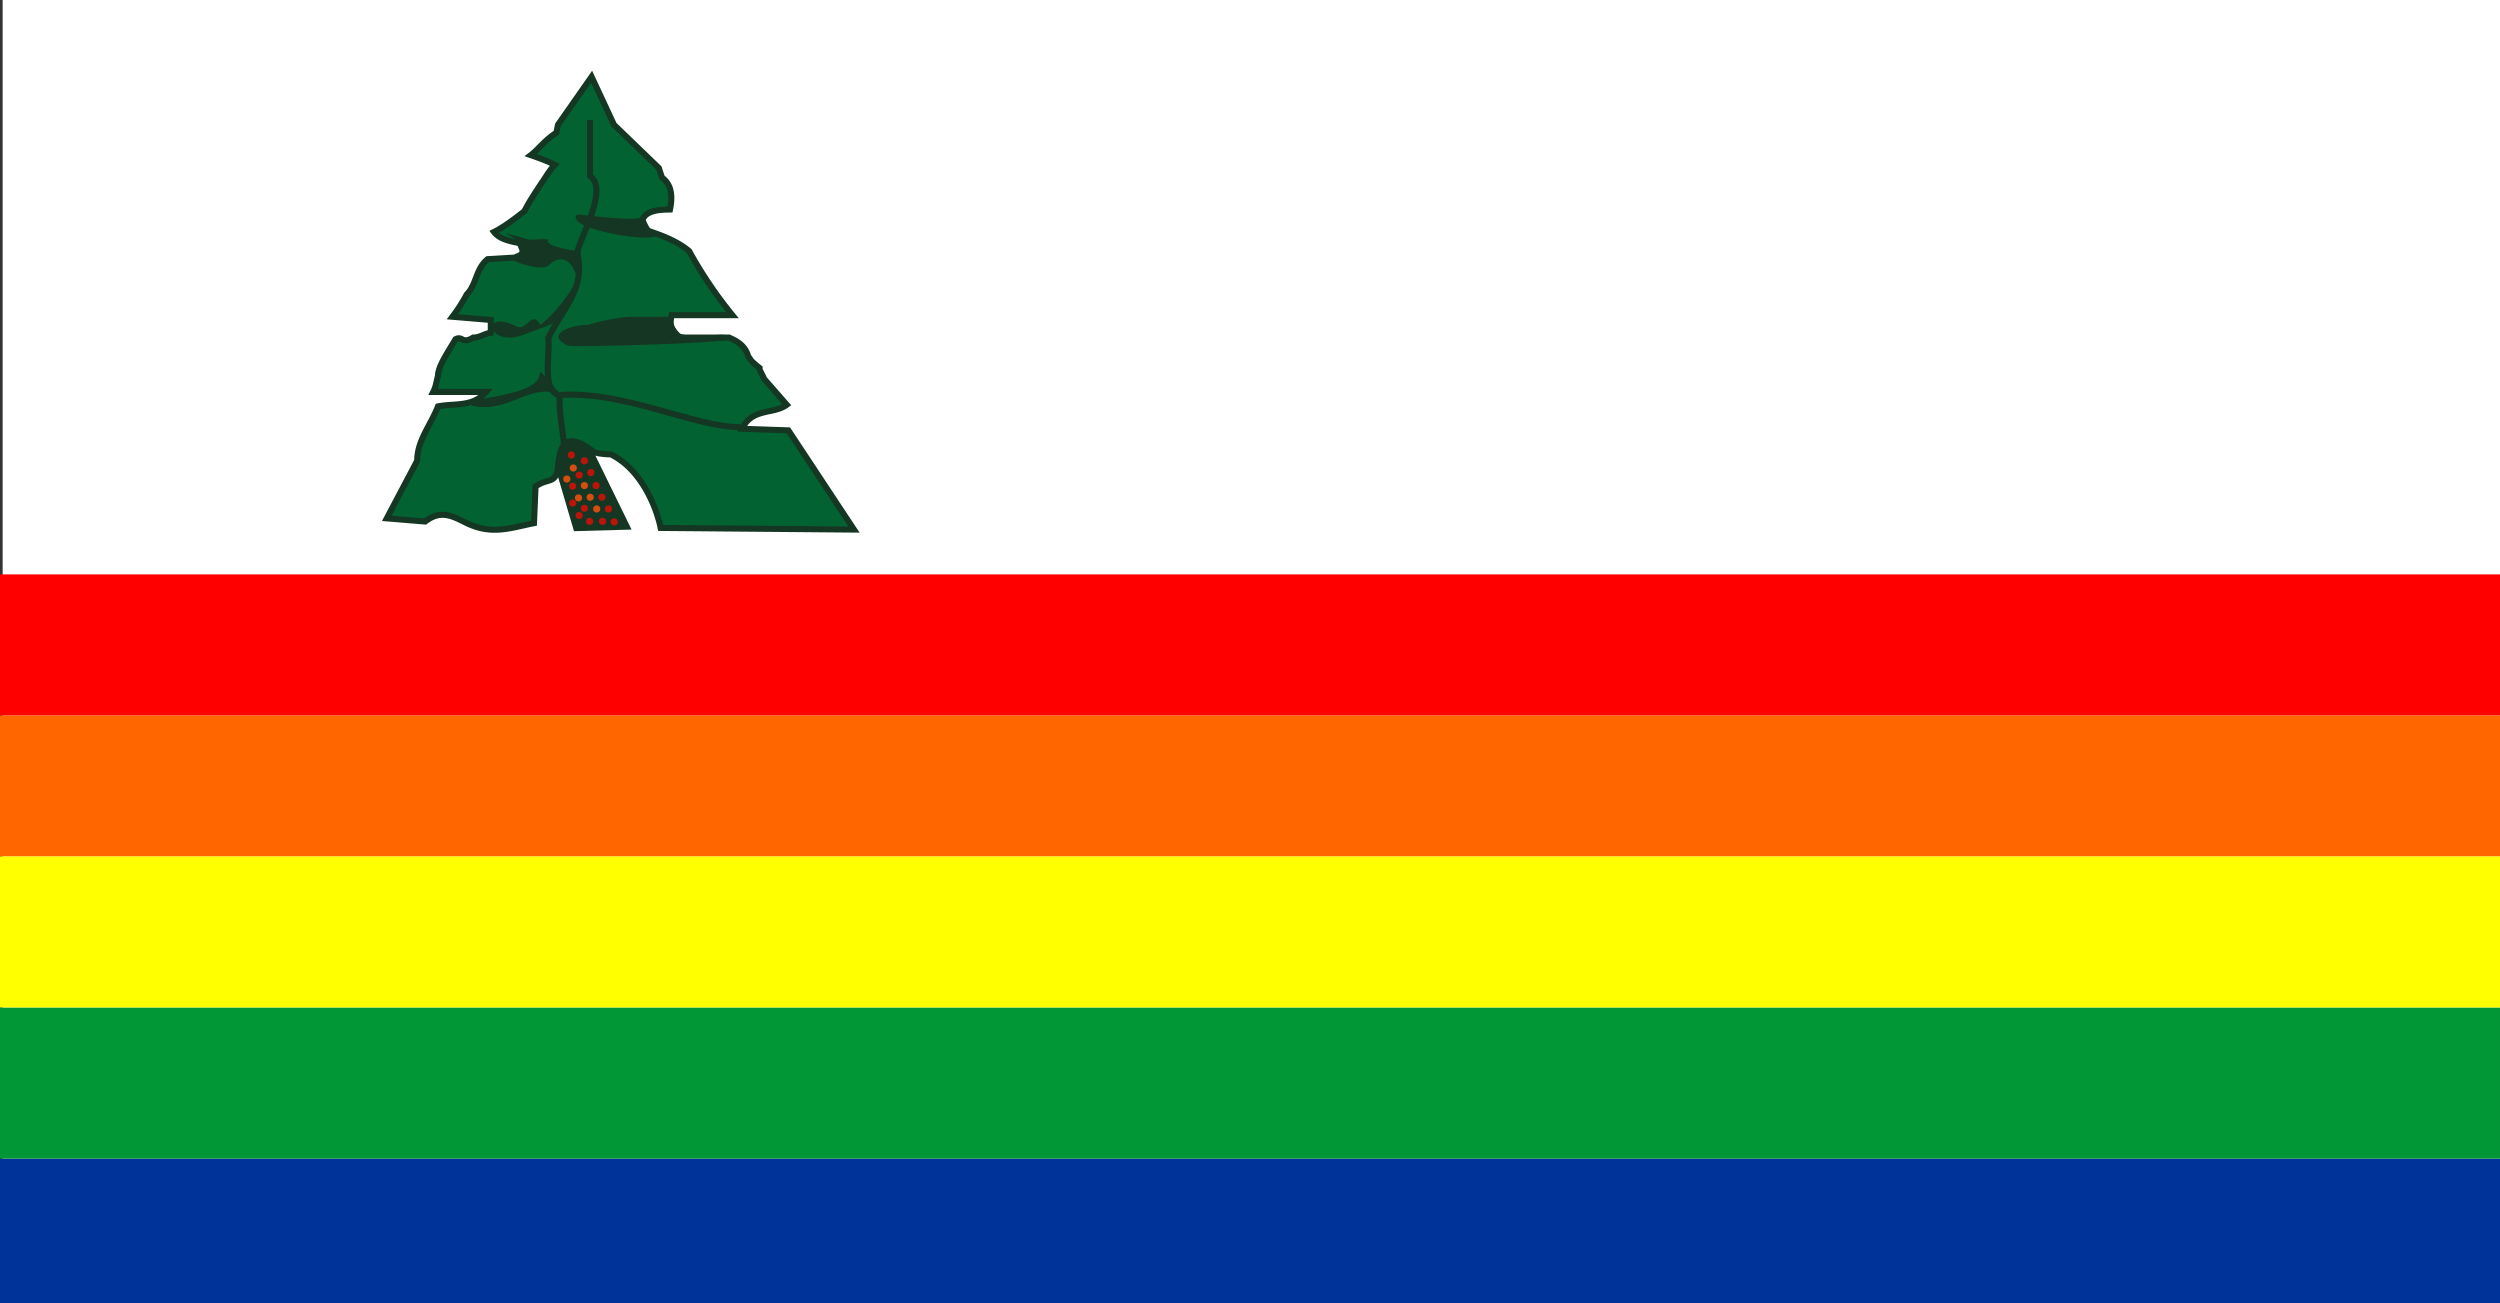
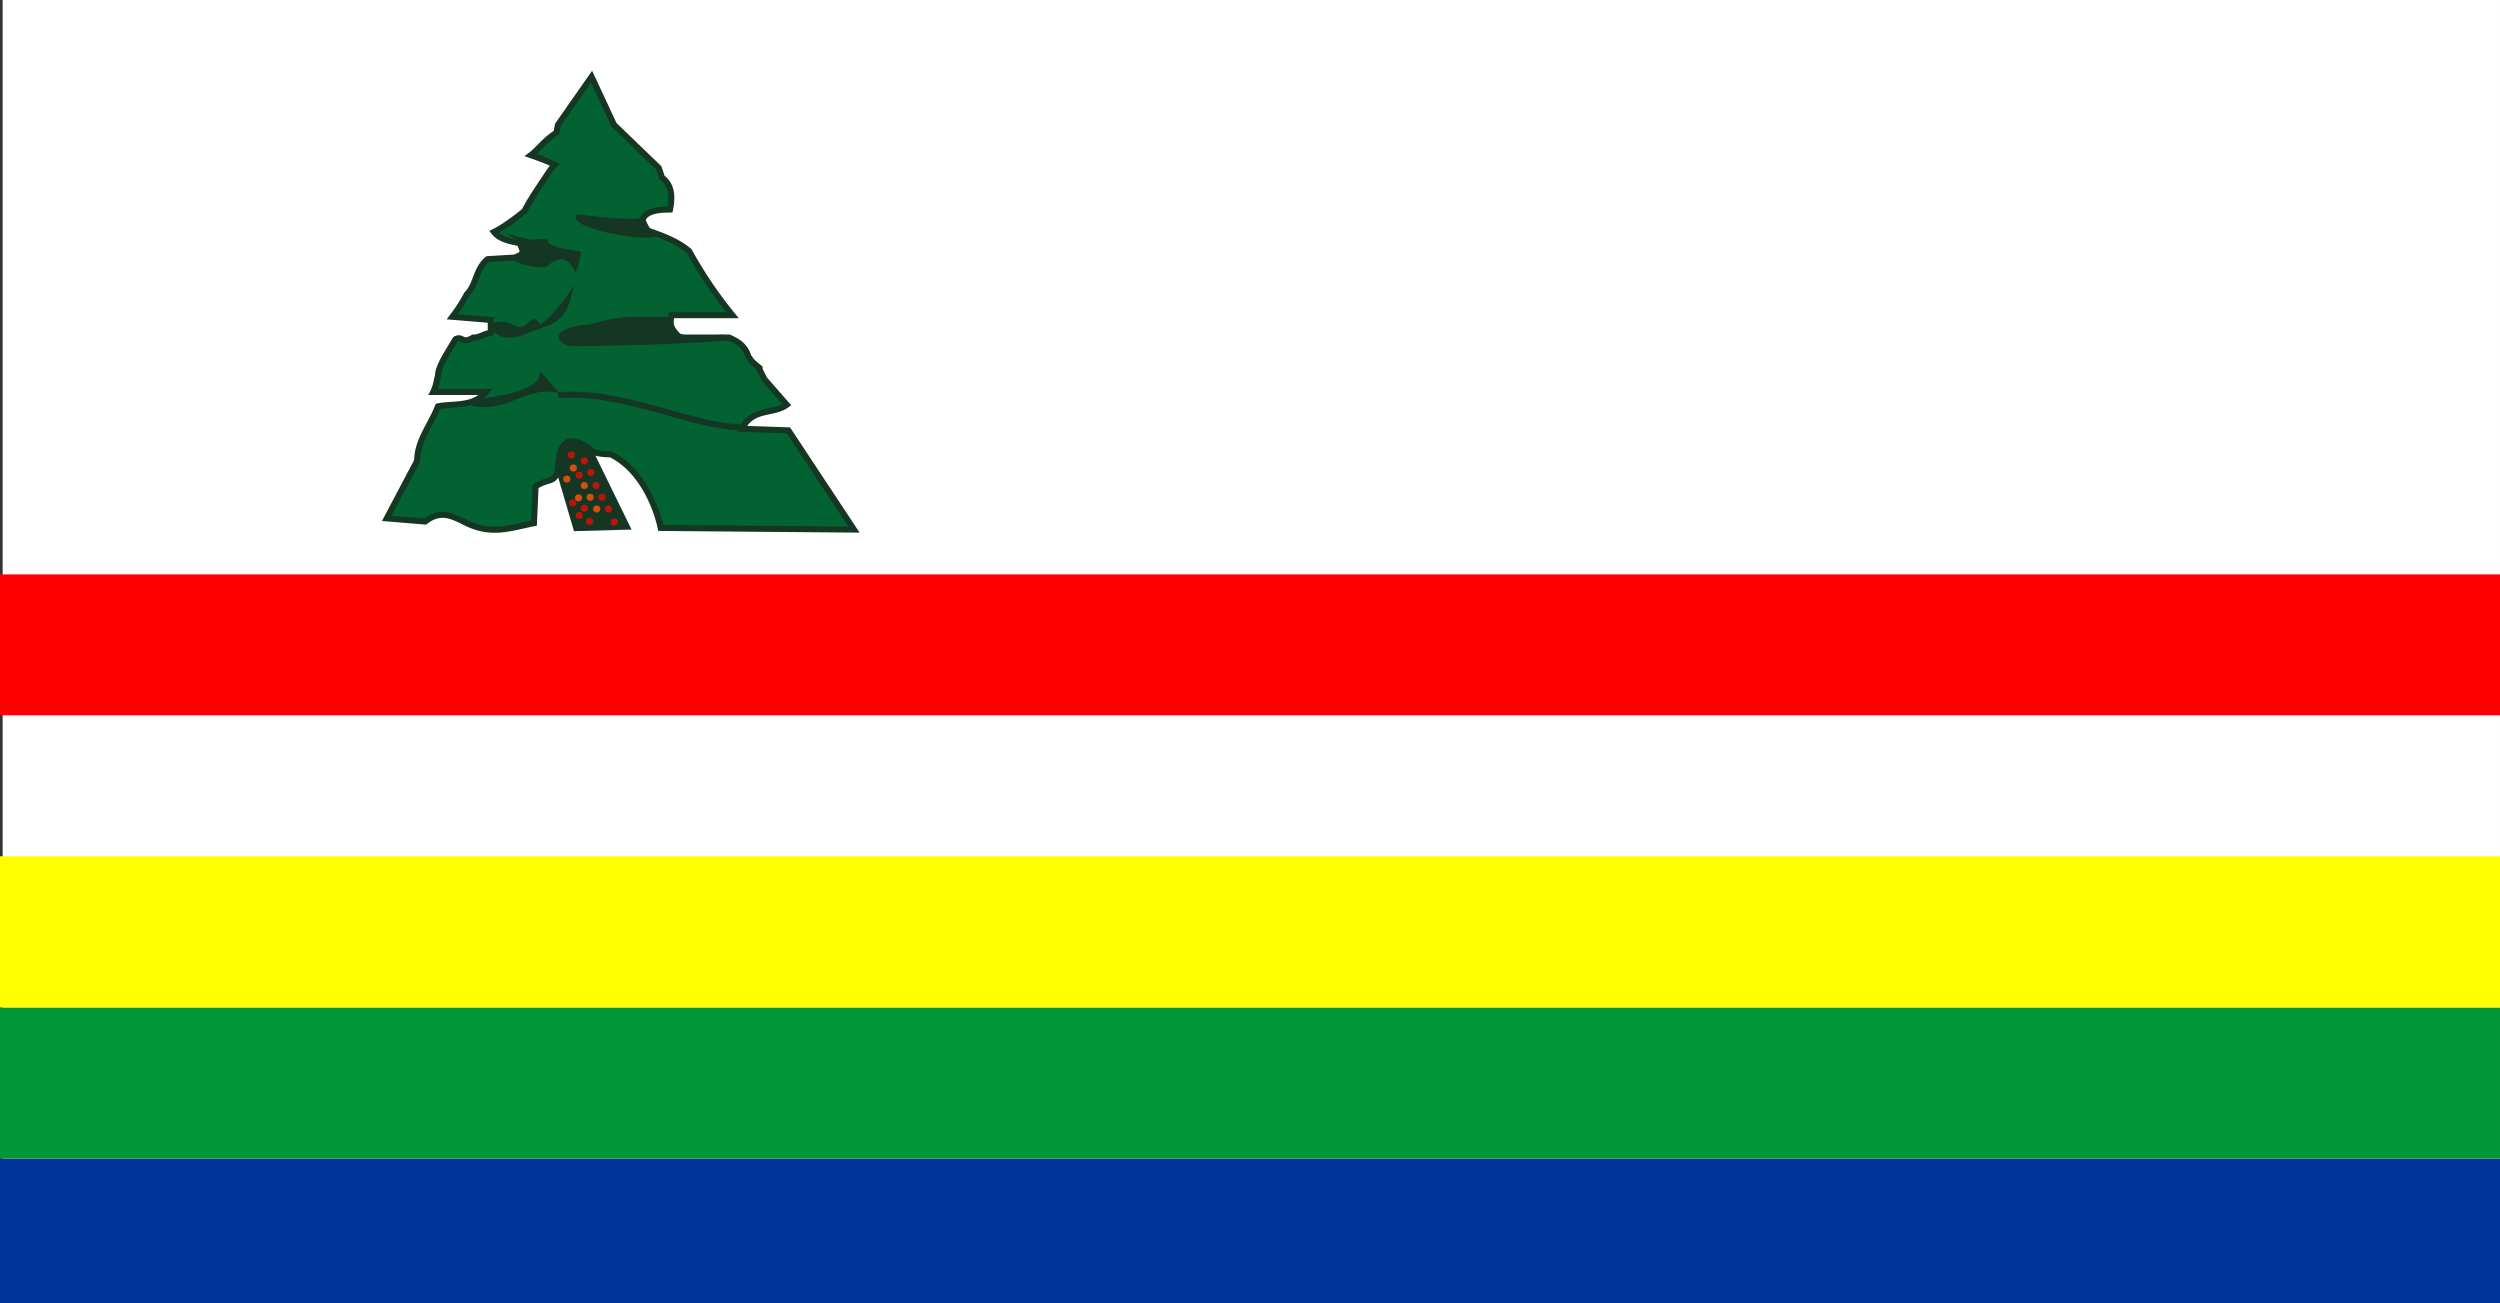
<svg xmlns="http://www.w3.org/2000/svg" width="414.437" height="216" viewBox="0 0 109.653 57.15">
  <rect x="0" y="0" width="109.653" height="57.15" fill="#333333" stroke="none" />
  <g transform="translate(-.79 -124.08)">
    <path style="opacity:1;fill:#fff;fill-opacity:1;stroke:none;stroke-width:.5;stroke-linecap:round;stroke-linejoin:bevel;stroke-miterlimit:4;stroke-dasharray:none;stroke-opacity:1;paint-order:stroke fill markers" d="M.906 124.081h109.537v57.15H.906z" />
-     <path style="opacity:1;fill:#fff;fill-opacity:0;stroke:none;stroke-width:.5;stroke-linecap:round;stroke-linejoin:bevel;stroke-miterlimit:4;stroke-dasharray:none;stroke-opacity:1;paint-order:stroke fill markers" fill="none" d="M.906 124.081h109.537v57.15H.906z" />
    <path style="fill:#026232;fill-opacity:1;stroke:#153622;stroke-width:.265px;stroke-linecap:butt;stroke-linejoin:miter;stroke-opacity:1" d="m38.247 147.308-2.877-4.352-2.035-.07c.458-.928 1.384-.617 1.965-1.052l-.983-1.123-.21-.421v-.07c-.498-.392-.355-.356-.492-.492-.155-.567-.625-.734-.842-.842h-2.175c-.4-.415-.437-.555-.351-.983h2.667a18.657 18.657 0 0 1-1.895-2.807c-.705-.607-1.8-.864-2.036-.982-.21-.793.676-.843 1.194-.843.167-.807-.052-1.179-.351-1.403l-.14-.421-1.966-1.895-.982-2.106-1.474 2.106-.07.35c-.525.334-.792.735-1.123.983.452.158.744.267 1.052.421-.261.278-.41.57-.561.772-.348.532-.573.866-.772 1.264-.474.377-.925.708-1.333.912.246.326.722.411 1.122.491.262.546.133.46-.21.632l-1.193.07c-.534.443-.477 1.109-.913 1.544-.244.45-.43.715-.631.983l1.684.14v.561c-.302.04-.467.211-.772.211-.499.307-.453-.09-.772.07-.417.69-.772 1.224-.772 1.614-.09.327-.084.449-.21.702h2.316c-.577.677-1.377.486-2.106.632-.321.829-.912 1.498-.912 2.386l-1.334 2.526 1.685.14c.68-.529 1.187-.248 1.824.071 1.104.528 1.899.21 2.948 0l.07-1.614c.573-.38.848-.098.983-.772.426-1.682.84-.633 2.316-.632 1.407.69 2.033 2.454 2.187 3.227z" />
-     <path style="fill:none;stroke:#153622;stroke-width:.265px;stroke-linecap:butt;stroke-linejoin:miter;stroke-opacity:1" d="M26.667 129.341v2.457c.829.586-.41 2.617-.561 3.368.378 1.6-.602 2.398-1.263 3.72.07.796-.3 2.368.491 2.526-.04 1.448.496 2.518 0 3.51" />
    <path style="fill:#153622;fill-opacity:1;stroke:#153622;stroke-width:.265px;stroke-linecap:butt;stroke-linejoin:miter;stroke-opacity:1" d="M26.878 143.939c-1.17-.946-1.614-.531-1.614.912-.067-1.52.754-1.172 1.614-.912z" />
    <path style="fill:#153622;fill-opacity:1;stroke:none;stroke-width:.265px;stroke-linecap:butt;stroke-linejoin:miter;stroke-opacity:1" d="M30.247 137.974h-1.685c-.89 0-1.915.35-1.965.35-.718 0-1.944.397-.912.913.183.091 7-.105 7.088-.28.305-.61-2.832.547-2.526-.983zM23.806 138.746c-1.659.641-1.974-1.155-.367-.351.482.24.655-.757 1.053-.07.65-.48 1.3-1.41 1.474-1.755-.336 1.82-.877 1.637-2.16 2.176zM26.036 136.079c-.275-.752-.774-.77-1.193-.351-.236.235-1.36-.096-1.474-.21-.14-.14.507-.546.28-.773-.178-.179-.873-.496-.631-.42.185.057.45.102.838.228.34.11.648-.051 1 .046-.3.257 1.193.514 1.39.497.09.09-.181.925-.21.983zM29.475 134.254c.864.644-4.064-.077-3.369-.772.4.034 2.864.374 2.877.07.138.069.222.567.492.702z" />
    <path style="fill:#153622;fill-opacity:1;stroke:#153622;stroke-width:.265px;stroke-linecap:butt;stroke-linejoin:miter;stroke-opacity:1" d="M21.614 141.763c.6-.12 2.756-.342 2.948-1.123.156.15.28.328.421.492-1.216-.125-2.069.891-3.369.631z" />
    <path style="fill:none;stroke:#153622;stroke-width:.265px;stroke-linecap:butt;stroke-linejoin:miter;stroke-opacity:1" d="M25.264 141.412c2.839-.235 5.947 1.404 8 1.404" />
    <path style="fill:#153622;fill-opacity:1;stroke:none;stroke-width:.265px;stroke-linecap:butt;stroke-linejoin:miter;stroke-opacity:1" d="m26.878 144.01 1.614 3.298-2.526.07-.702-2.386c.305-.937.328-2.077 1.614-.983z" />
    <circle r=".157" cy="144.293" cx="26.421" style="opacity:1;fill:#bb140b;fill-opacity:1;stroke:none;stroke-width:.367;stroke-linecap:round;stroke-linejoin:bevel;stroke-miterlimit:4;stroke-dasharray:none;stroke-opacity:1;paint-order:stroke fill markers" />
    <circle style="opacity:1;fill:#bb140b;fill-opacity:1;stroke:none;stroke-width:.367;stroke-linecap:round;stroke-linejoin:bevel;stroke-miterlimit:4;stroke-dasharray:none;stroke-opacity:1;paint-order:stroke fill markers" cx="25.85" cy="144.037" r=".157" />
    <circle r=".157" cy="144.806" cx="26.706" style="opacity:1;fill:#bb140b;fill-opacity:1;stroke:none;stroke-width:.367;stroke-linecap:round;stroke-linejoin:bevel;stroke-miterlimit:4;stroke-dasharray:none;stroke-opacity:1;paint-order:stroke fill markers" />
    <circle style="opacity:1;fill:#bb140b;fill-opacity:1;stroke:none;stroke-width:.367;stroke-linecap:round;stroke-linejoin:bevel;stroke-miterlimit:4;stroke-dasharray:none;stroke-opacity:1;paint-order:stroke fill markers" cx="26.934" cy="145.377" r=".157" />
    <circle style="opacity:1;fill:#bb140b;fill-opacity:1;stroke:none;stroke-width:.367;stroke-linecap:round;stroke-linejoin:bevel;stroke-miterlimit:4;stroke-dasharray:none;stroke-opacity:1;paint-order:stroke fill markers" cx="27.191" cy="145.89" r=".157" />
    <circle style="opacity:1;fill:#bb140b;fill-opacity:1;stroke:none;stroke-width:.367;stroke-linecap:round;stroke-linejoin:bevel;stroke-miterlimit:4;stroke-dasharray:none;stroke-opacity:1;paint-order:stroke fill markers" cx="27.476" cy="146.403" r=".157" />
    <circle r=".157" cy="145.377" cx="26.421" style="opacity:1;fill:#d44e0f;fill-opacity:1;stroke:none;stroke-width:.367;stroke-linecap:round;stroke-linejoin:bevel;stroke-miterlimit:4;stroke-dasharray:none;stroke-opacity:1;paint-order:stroke fill markers" />
    <circle r=".157" cy="145.89" cx="26.677" style="opacity:1;fill:#d44e0f;fill-opacity:1;stroke:none;stroke-width:.367;stroke-linecap:round;stroke-linejoin:bevel;stroke-miterlimit:4;stroke-dasharray:none;stroke-opacity:1;paint-order:stroke fill markers" />
    <circle r=".157" cy="146.403" cx="26.962" style="opacity:1;fill:#d44e0f;fill-opacity:1;stroke:none;stroke-width:.367;stroke-linecap:round;stroke-linejoin:bevel;stroke-miterlimit:4;stroke-dasharray:none;stroke-opacity:1;paint-order:stroke fill markers" />
    <circle style="opacity:1;fill:#bb140b;fill-opacity:1;stroke:none;stroke-width:.367;stroke-linecap:round;stroke-linejoin:bevel;stroke-miterlimit:4;stroke-dasharray:none;stroke-opacity:1;paint-order:stroke fill markers" cx="26.421" cy="146.375" r=".157" />
    <circle r=".157" cy="146.688" cx="26.193" style="opacity:1;fill:#bb140b;fill-opacity:1;stroke:none;stroke-width:.367;stroke-linecap:round;stroke-linejoin:bevel;stroke-miterlimit:4;stroke-dasharray:none;stroke-opacity:1;paint-order:stroke fill markers" />
    <circle style="opacity:1;fill:#d44e0f;fill-opacity:1;stroke:none;stroke-width:.367;stroke-linecap:round;stroke-linejoin:bevel;stroke-miterlimit:4;stroke-dasharray:none;stroke-opacity:1;paint-order:stroke fill markers" cx="26.164" cy="145.918" r=".157" />
    <circle style="opacity:1;fill:#bb140b;fill-opacity:1;stroke:none;stroke-width:.367;stroke-linecap:round;stroke-linejoin:bevel;stroke-miterlimit:4;stroke-dasharray:none;stroke-opacity:1;paint-order:stroke fill markers" cx="25.908" cy="146.146" r=".157" />
-     <circle r=".157" cy="145.405" cx="25.908" style="opacity:1;fill:#bb140b;fill-opacity:1;stroke:none;stroke-width:.367;stroke-linecap:round;stroke-linejoin:bevel;stroke-miterlimit:4;stroke-dasharray:none;stroke-opacity:1;paint-order:stroke fill markers" />
    <circle r=".157" cy="145.091" cx="25.651" style="opacity:1;fill:#d44e0f;fill-opacity:1;stroke:none;stroke-width:.367;stroke-linecap:round;stroke-linejoin:bevel;stroke-miterlimit:4;stroke-dasharray:none;stroke-opacity:1;paint-order:stroke fill markers" />
    <circle style="opacity:1;fill:#bb140b;fill-opacity:1;stroke:none;stroke-width:.367;stroke-linecap:round;stroke-linejoin:bevel;stroke-miterlimit:4;stroke-dasharray:none;stroke-opacity:1;paint-order:stroke fill markers" cx="26.193" cy="144.92" r=".157" />
    <circle style="opacity:1;fill:#d44e0f;fill-opacity:1;stroke:none;stroke-width:.367;stroke-linecap:round;stroke-linejoin:bevel;stroke-miterlimit:4;stroke-dasharray:none;stroke-opacity:1;paint-order:stroke fill markers" cx="25.936" cy="144.607" r=".157" />
    <path style="opacity:1;fill:#039;fill-opacity:1;stroke:none;stroke-width:.5;stroke-linecap:round;stroke-linejoin:bevel;stroke-miterlimit:4;stroke-dasharray:none;stroke-opacity:1;paint-order:stroke fill markers" d="M.79 174.899h109.653v6.331H.79z" />
    <path style="opacity:1;fill:#019636;fill-opacity:1;stroke:none;stroke-width:.5;stroke-linecap:round;stroke-linejoin:bevel;stroke-miterlimit:4;stroke-dasharray:none;stroke-opacity:1;paint-order:stroke fill markers" d="M.79 168.268h109.653v6.631H.79z" />
    <path style="opacity:1;fill:#ff0;fill-opacity:1;stroke:none;stroke-width:.5;stroke-linecap:round;stroke-linejoin:bevel;stroke-miterlimit:4;stroke-dasharray:none;stroke-opacity:1;paint-order:stroke fill markers" d="M.79 161.637h109.653v6.631H.79z" />
-     <path style="opacity:1;fill:#f60;fill-opacity:1;stroke:none;stroke-width:.5;stroke-linecap:round;stroke-linejoin:bevel;stroke-miterlimit:4;stroke-dasharray:none;stroke-opacity:1;paint-order:stroke fill markers" d="M.79 155.455h109.653v6.181H.79z" />
    <path style="opacity:1;fill:#fe0000;fill-opacity:1;stroke:none;stroke-width:.5;stroke-linecap:round;stroke-linejoin:bevel;stroke-miterlimit:4;stroke-dasharray:none;stroke-opacity:1;paint-order:stroke fill markers" d="M.79 149.274h109.653v6.181H.79z" />
    <circle r=".157" cy="146.973" cx="27.732" style="opacity:1;fill:#bb140b;fill-opacity:1;stroke:none;stroke-width:.367;stroke-linecap:round;stroke-linejoin:bevel;stroke-miterlimit:4;stroke-dasharray:none;stroke-opacity:1;paint-order:stroke fill markers" />
-     <circle style="opacity:1;fill:#bb140b;fill-opacity:1;stroke:none;stroke-width:.367;stroke-linecap:round;stroke-linejoin:bevel;stroke-miterlimit:4;stroke-dasharray:none;stroke-opacity:1;paint-order:stroke fill markers" cx="27.219" cy="146.945" r=".157" />
    <circle r=".157" cy="146.945" cx="26.649" style="opacity:1;fill:#bb140b;fill-opacity:1;stroke:none;stroke-width:.367;stroke-linecap:round;stroke-linejoin:bevel;stroke-miterlimit:4;stroke-dasharray:none;stroke-opacity:1;paint-order:stroke fill markers" />
  </g>
</svg>